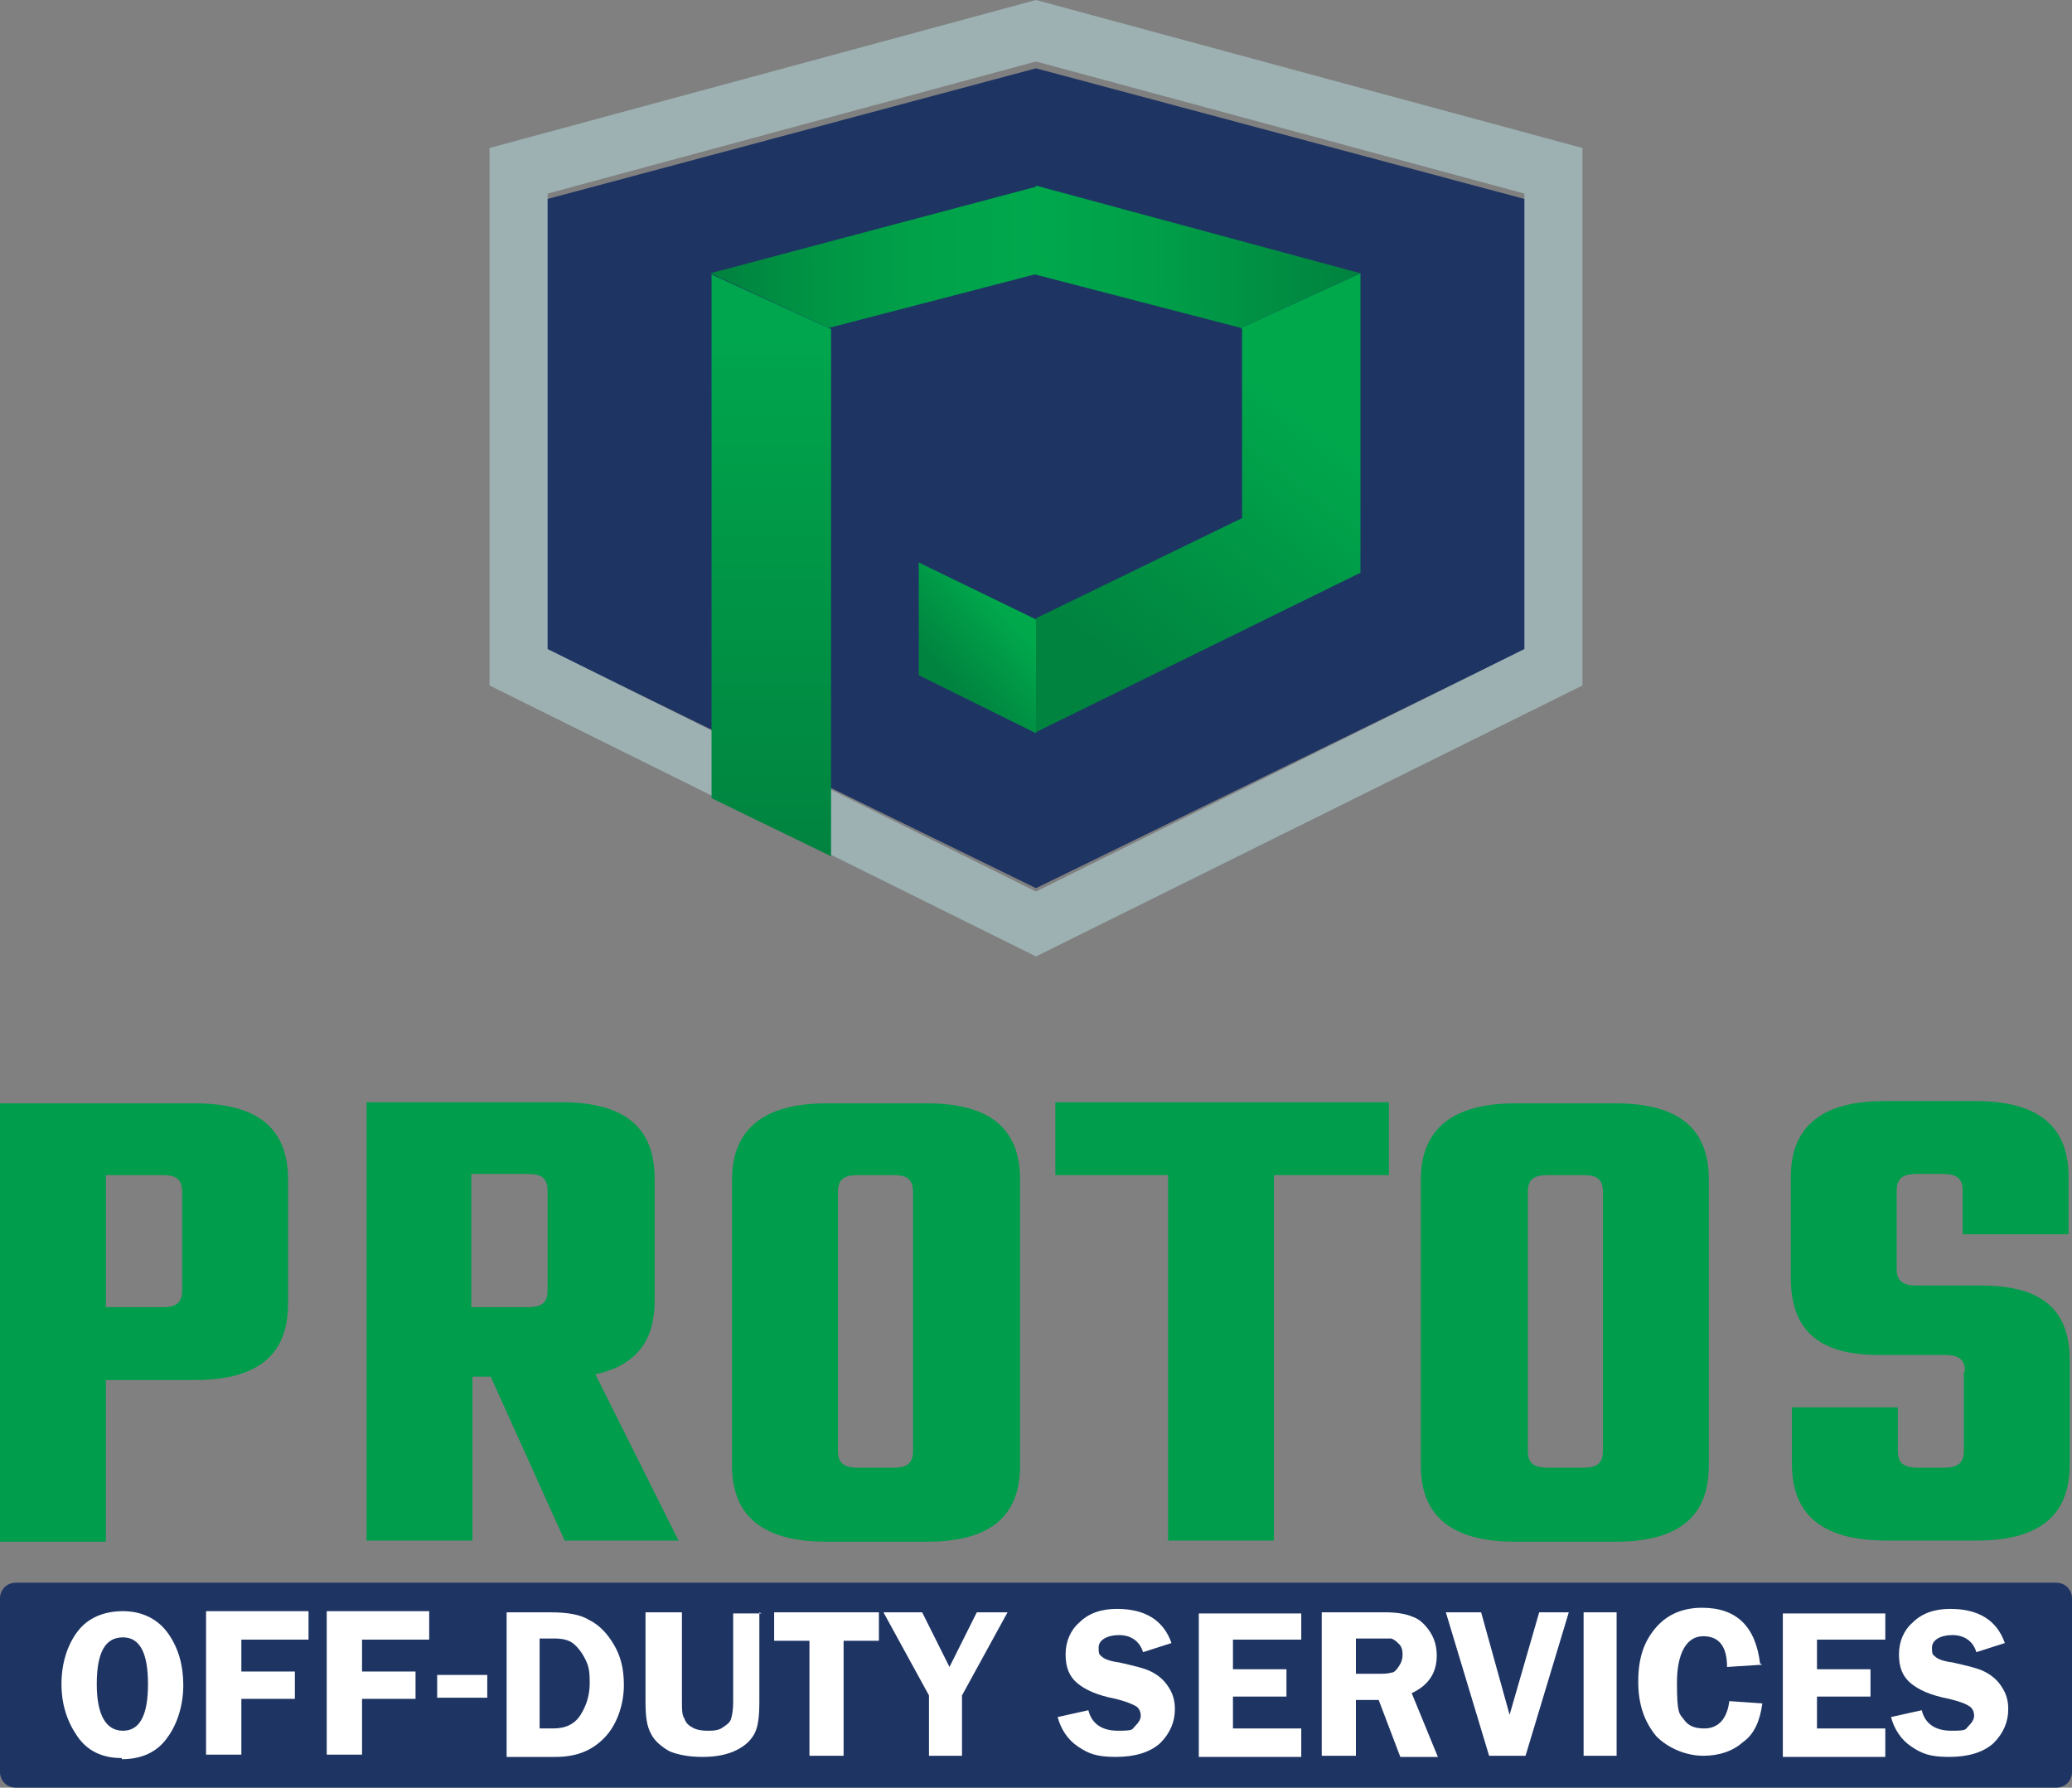
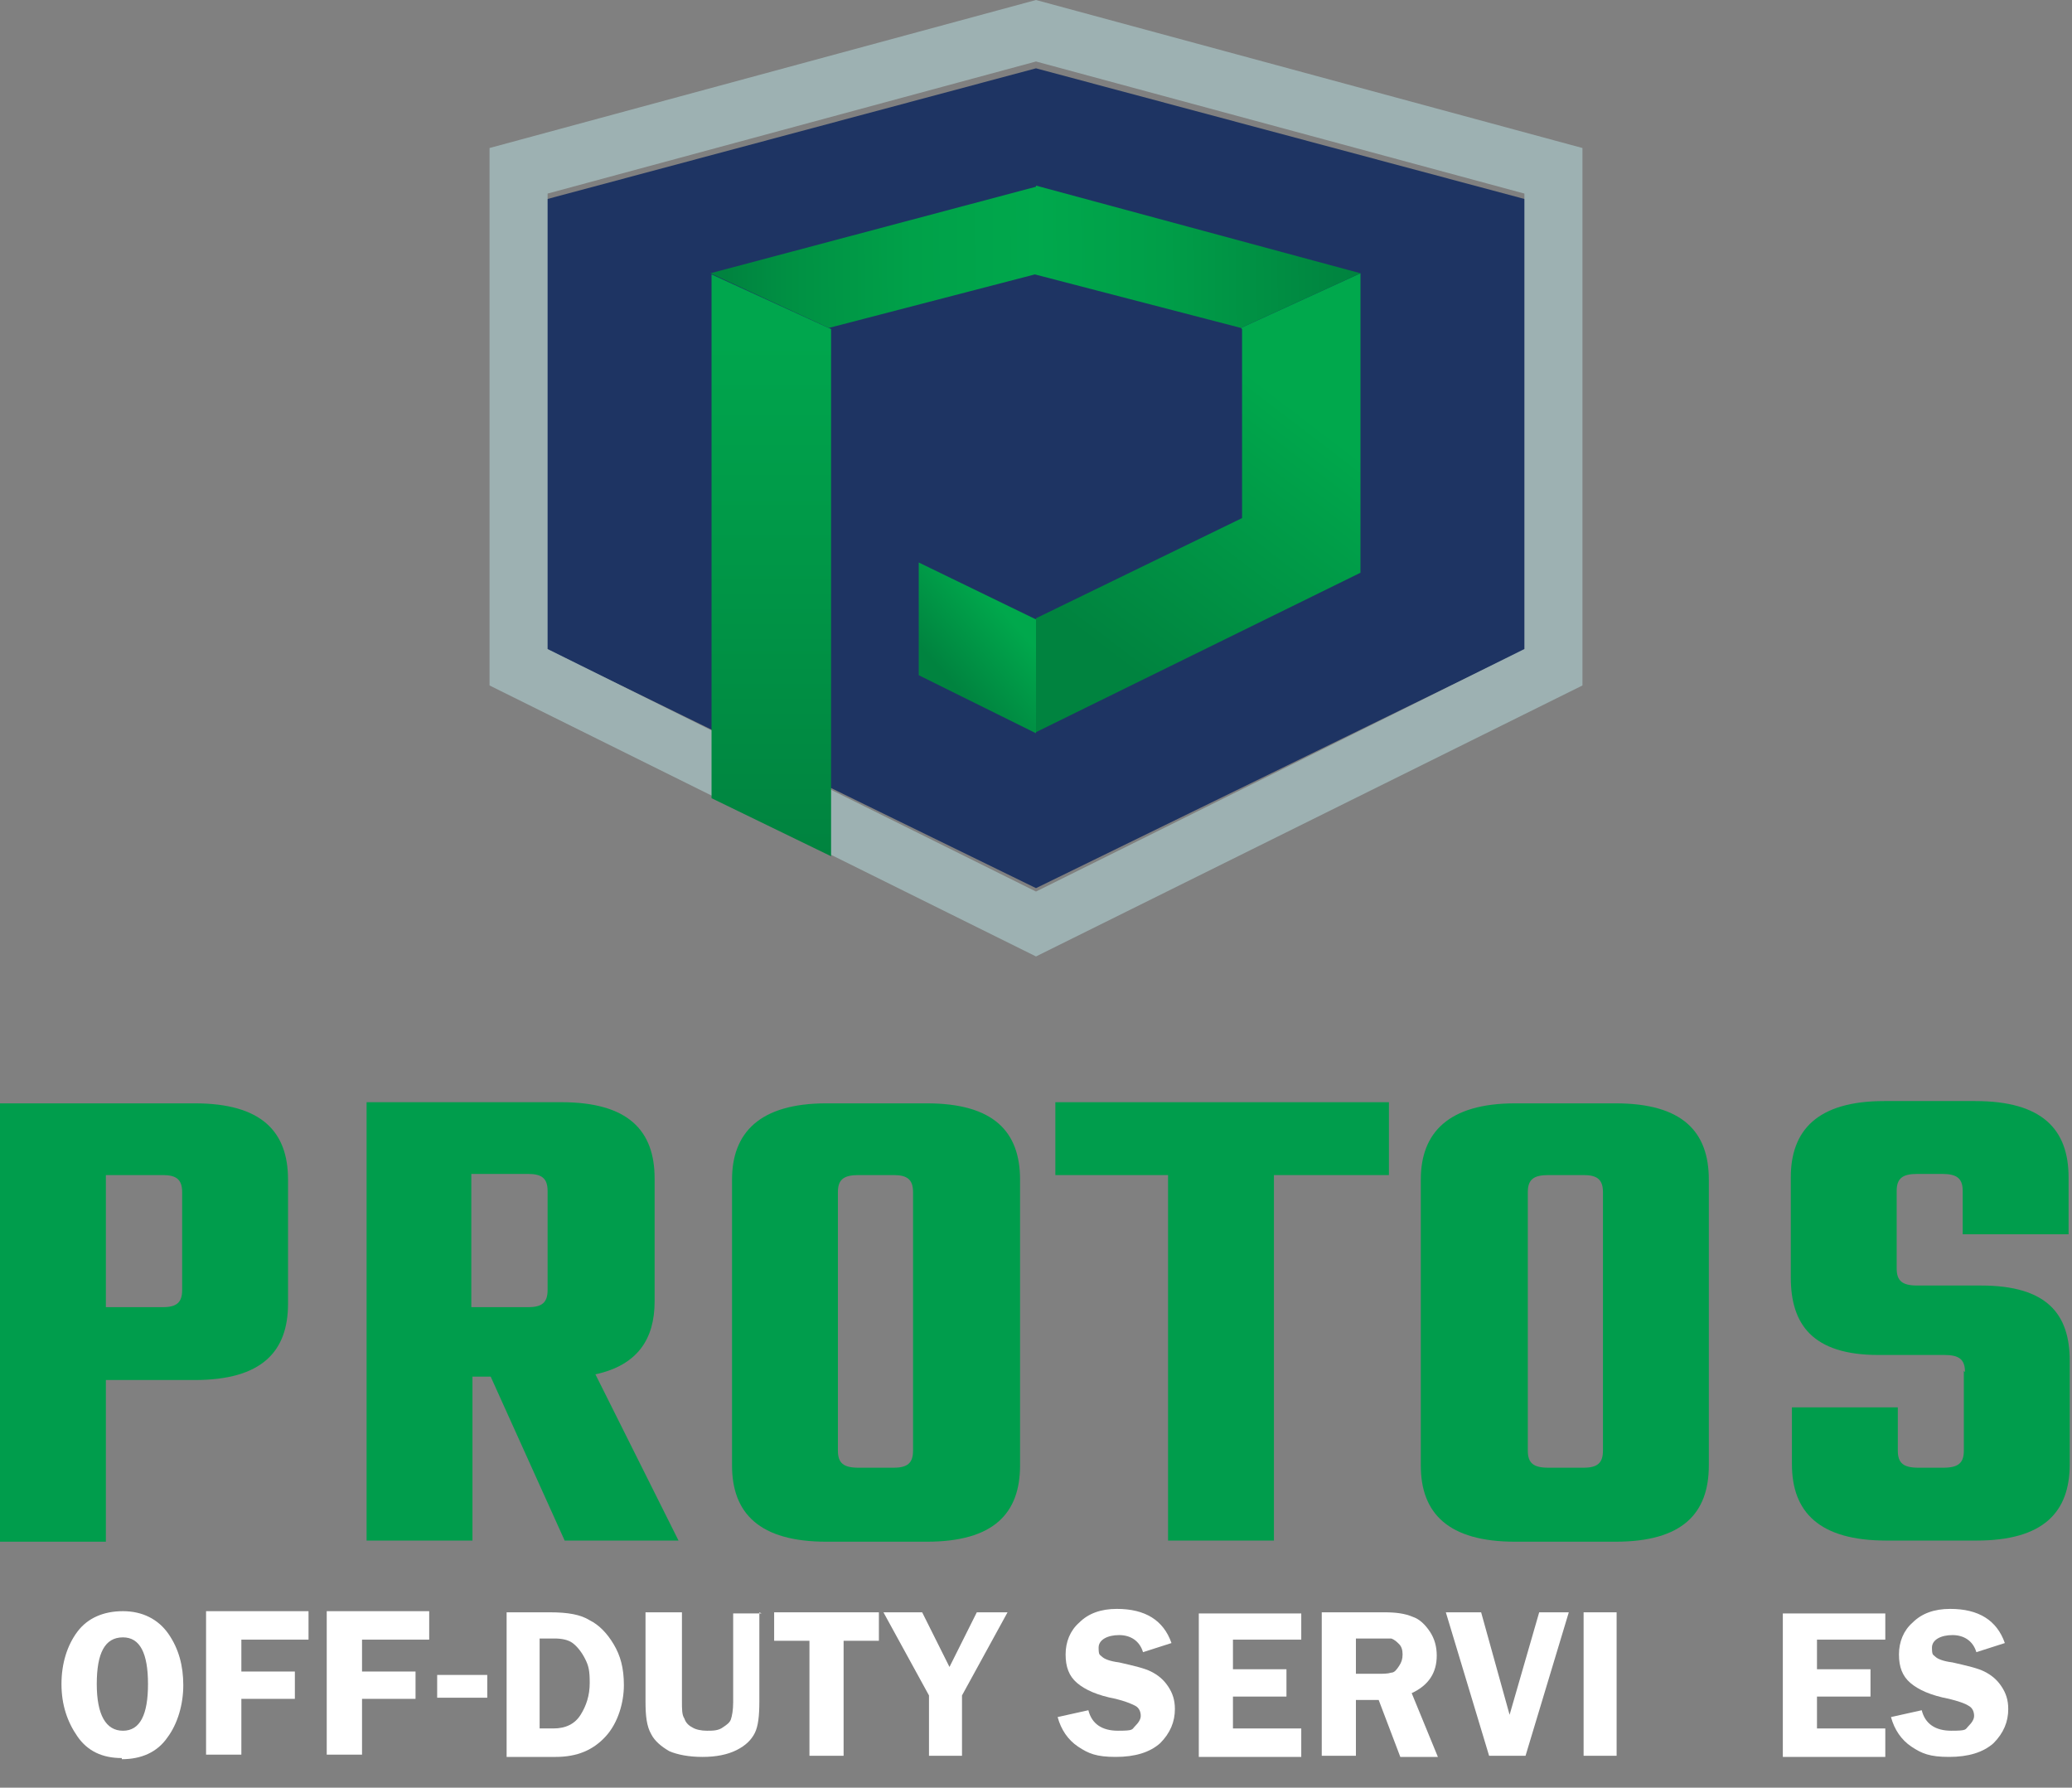
<svg xmlns="http://www.w3.org/2000/svg" id="Layer_1" viewBox="0 0 182 157">
  <rect x="0" y="0" width="182" height="157" fill="#808080" stroke="none" />
  <defs>
    <style>      .st0 {        fill: url(#linear-gradient2);      }      .st1 {        fill: url(#linear-gradient1);      }      .st2 {        fill: url(#linear-gradient3);      }      .st3 {        fill: url(#linear-gradient);      }      .st4 {        fill: #009d4c;      }      .st5 {        fill: #9db1b2;      }      .st6 {        fill: #fff;      }      .st7 {        fill: #1e3463;      }    </style>
    <linearGradient id="linear-gradient" x1="81.4" y1="97.2" x2="89.6" y2="104.4" gradientTransform="translate(0 158) scale(1 -1)" gradientUnits="userSpaceOnUse">
      <stop offset=".2" stop-color="#00833f" />
      <stop offset=".9" stop-color="#00a84c" />
    </linearGradient>
    <linearGradient id="linear-gradient1" x1="67.7" y1="82.8" x2="67.7" y2="133.9" gradientTransform="translate(0 158) scale(1 -1)" gradientUnits="userSpaceOnUse">
      <stop offset="0" stop-color="#00833f" />
      <stop offset=".9" stop-color="#00a64d" />
    </linearGradient>
    <linearGradient id="linear-gradient2" x1="99.5" y1="98.9" x2="117.8" y2="122.9" gradientTransform="translate(0 158) scale(1 -1)" gradientUnits="userSpaceOnUse">
      <stop offset="0" stop-color="#00833f" />
      <stop offset=".9" stop-color="#00a84c" />
    </linearGradient>
    <linearGradient id="linear-gradient3" x1="63.7" y1="135" x2="118.6" y2="135.5" gradientTransform="translate(0 158) scale(1 -1)" gradientUnits="userSpaceOnUse">
      <stop offset="0" stop-color="#00833f" />
      <stop offset=".1" stop-color="#009043" />
      <stop offset=".3" stop-color="#00a149" />
      <stop offset=".5" stop-color="#00a84c" />
      <stop offset=".7" stop-color="#009e48" />
      <stop offset="1" stop-color="#00833f" />
      <stop offset="1" stop-color="#00833f" />
    </linearGradient>
  </defs>
  <path class="st4" d="M17.1,96.9c5.9,0,8.2,2.5,8.2,6.7v10.9c0,4.2-2.3,6.7-8.2,6.7h-7.8v14.2H0v-38.5h17.1ZM16,104.7c0-1.1-.5-1.5-1.7-1.5h-5v11.6h5c1.2,0,1.7-.4,1.7-1.5v-8.6h0Z" />
  <path class="st4" d="M43.1,120.9h-1.6v14.4h-9.3v-38.5h17.1c5.9,0,8.2,2.5,8.2,6.7v10.8c0,3.3-1.5,5.6-5.2,6.4l7.3,14.6h-10l-6.5-14.4ZM41.4,114.8h5c1.2,0,1.7-.4,1.7-1.5v-8.7c0-1.1-.5-1.5-1.7-1.5h-5v11.6h0Z" />
  <path class="st4" d="M81.4,96.9c5.9,0,8.2,2.5,8.2,6.7v25.1c0,4.2-2.3,6.7-8.2,6.7h-8.8c-5.9,0-8.3-2.5-8.3-6.7v-25.1c0-4.1,2.4-6.7,8.3-6.7h8.8ZM80.2,104.7c0-1.1-.5-1.5-1.7-1.5h-3.1c-1.3,0-1.8.4-1.8,1.5v22.7c0,1.1.5,1.5,1.8,1.5h3.1c1.2,0,1.7-.4,1.7-1.5v-22.7Z" />
  <path class="st4" d="M121.9,103.2h-10v32.1h-9.3v-32.1h-9.9v-6.4h29.3v6.4h0Z" />
  <path class="st4" d="M141.9,96.9c5.9,0,8.2,2.5,8.2,6.7v25.1c0,4.2-2.3,6.7-8.2,6.7h-8.8c-5.9,0-8.3-2.5-8.3-6.7v-25.1c0-4.1,2.4-6.7,8.3-6.7h8.8ZM140.8,104.7c0-1.1-.5-1.5-1.7-1.5h-3.1c-1.3,0-1.8.4-1.8,1.5v22.7c0,1.1.5,1.5,1.8,1.5h3.1c1.2,0,1.7-.4,1.7-1.5v-22.7Z" />
  <path class="st4" d="M172.6,120.5c0-1.1-.5-1.5-1.8-1.5h-5.8c-5.8,0-7.7-2.7-7.7-6.8v-8.8c0-4.1,2.3-6.7,8.2-6.7h8c5.9,0,8.2,2.5,8.2,6.7v5h-9.3v-3.8c0-1.1-.5-1.5-1.8-1.5h-2.2c-1.3,0-1.8.4-1.8,1.5v6.8c0,1.1.5,1.5,1.8,1.5h5.6c5.8,0,7.8,2.5,7.8,6.6v9.1c0,4.2-2.3,6.7-8.2,6.7h-7.9c-5.9,0-8.3-2.5-8.3-6.7v-5h9.3v3.8c0,1.1.5,1.5,1.8,1.5h2.2c1.3,0,1.8-.4,1.8-1.5v-7h0Z" />
  <path class="st7" d="M48,57l43,21,43-21V17.5s-43-11.5-43-11.5l-43,11.5v39.5Z" />
  <path class="st5" d="M91,0l-48,13v47.2l48,23.8,48-23.8V13L91,0ZM133.9,57l-42.9,21.3-42.9-21.3V17l42.9-11.6,42.9,11.6v40.1Z" />
  <path class="st3" d="M80.7,49.4v9.9l10.3,5.1v-10s-10.3-5-10.3-5Z" />
  <path class="st1" d="M62.5,24.1v46l10.5,5.1V28.9l-10.5-4.8Z" />
  <path class="st0" d="M109.1,28.9v16.6l-18.1,8.8v10s28.5-14,28.5-14v-26.3l-10.5,4.8Z" />
  <path class="st2" d="M91,16.4l-28.6,7.6,10.4,4.8,18.1-4.7,18.1,4.7,10.5-4.8-28.5-7.7Z" />
-   <path class="st7" d="M180.6,139H1.4c-.8,0-1.4.6-1.4,1.4v15.2c0,.8.6,1.4,1.4,1.4h179.2c.8,0,1.4-.6,1.4-1.4v-15.2c0-.8-.6-1.4-1.4-1.4Z" />
-   <path class="st6" d="M10.7,154.4c-1.7,0-3-.6-3.9-1.9-.9-1.3-1.4-2.8-1.4-4.6s.5-3.4,1.4-4.6c.9-1.2,2.3-1.8,4-1.8s3.1.7,4,2c.9,1.3,1.3,2.8,1.3,4.5s-.5,3.4-1.4,4.6c-.9,1.3-2.3,1.9-4,1.9ZM10.8,143.8c-1.6,0-2.3,1.4-2.3,4.1s.8,4.1,2.3,4.1,2.2-1.4,2.2-4.1-.7-4.1-2.2-4.1Z" />
+   <path class="st6" d="M10.7,154.4c-1.7,0-3-.6-3.9-1.9-.9-1.3-1.4-2.8-1.4-4.6s.5-3.4,1.4-4.6c.9-1.2,2.3-1.8,4-1.8s3.1.7,4,2c.9,1.3,1.3,2.8,1.3,4.5s-.5,3.4-1.4,4.6c-.9,1.3-2.3,1.9-4,1.9M10.8,143.8c-1.6,0-2.3,1.4-2.3,4.1s.8,4.1,2.3,4.1,2.2-1.4,2.2-4.1-.7-4.1-2.2-4.1Z" />
  <path class="st6" d="M27.1,144h-5.9v2.8h4.7v2.4h-4.7v4.9h-3.1v-12.6h9v2.5h0Z" />
  <path class="st6" d="M37.7,144h-5.9v2.8h4.7v2.4h-4.7v4.9h-3.1v-12.6h9v2.5h0Z" />
  <path class="st6" d="M38.4,147.1h4.4v2h-4.4v-2Z" />
  <path class="st6" d="M44.5,141.6h3.8c1.6,0,2.7.2,3.5.7.8.4,1.5,1.1,2.1,2.1s.9,2.1.9,3.6-.5,3.3-1.6,4.5c-1.1,1.2-2.5,1.8-4.4,1.8h-4.3v-12.6h0ZM47.4,143.9v7.9h1.2c1.1,0,1.9-.4,2.4-1.2.5-.8.8-1.7.8-2.8s-.1-1.5-.4-2.1c-.3-.6-.7-1.1-1.1-1.4-.4-.3-1-.4-1.6-.4h-1.2Z" />
  <path class="st6" d="M66.7,141.6v7.8c0,1.3-.1,2.2-.4,2.8-.3.6-.8,1.1-1.6,1.5-.8.4-1.8.6-3,.6s-2.2-.2-2.9-.5c-.7-.4-1.3-.9-1.6-1.5-.4-.7-.5-1.6-.5-2.9v-7.8h3.2v7.8c0,.7,0,1.2.2,1.5.1.3.3.6.7.8.3.2.8.3,1.3.3s1,0,1.4-.3c.3-.2.6-.4.7-.7.1-.3.2-.8.2-1.5v-7.8h2.5Z" />
  <path class="st6" d="M77.2,141.6v2.5h-3.1v10.1h-3v-10.1h-3.1v-2.5h9.3Z" />
  <path class="st6" d="M88.5,141.6l-4,7.3v5.3h-2.9v-5.3l-4-7.3h3.4l2.4,4.8,2.4-4.8h2.6Z" />
  <path class="st6" d="M102.9,144.3l-2.5.8c-.3-1-1.1-1.5-2.1-1.5s-1.8.4-1.8,1.1.1.6.3.8c.2.2.7.4,1.5.5,1.3.3,2.2.5,2.8.8.6.3,1.1.7,1.5,1.3.4.6.6,1.2.6,2,0,1.1-.4,2.1-1.3,3-.9.8-2.2,1.2-3.9,1.2s-2.4-.3-3.3-.9c-.9-.6-1.5-1.5-1.8-2.6l2.7-.6c.3,1.2,1.2,1.8,2.6,1.8s1.2-.1,1.5-.4c.3-.3.5-.6.5-.9s-.1-.7-.5-.9-.9-.4-1.7-.6c-1.6-.3-2.7-.8-3.4-1.4-.7-.6-1-1.4-1-2.5s.4-2.1,1.2-2.8c.8-.8,1.9-1.2,3.3-1.2,2.5,0,4.1,1,4.8,3h0Z" />
  <path class="st6" d="M114.3,144h-6v2.6h4.7v2.4h-4.7v2.8h6v2.5h-9v-12.6h9v2.4h0Z" />
  <path class="st6" d="M119.1,149.2v5h-3v-12.6h5.5c1,0,1.8.1,2.5.4.6.2,1.1.7,1.5,1.3.4.6.6,1.3.6,2.1,0,1.5-.7,2.6-2.2,3.3l2.3,5.6h-3.3l-1.9-5h-2.1ZM119.1,143.8v3.2h1.8c.6,0,1,0,1.3-.1.3,0,.5-.3.7-.6.2-.3.3-.6.3-1s-.1-.7-.3-.9-.4-.4-.7-.5c-.2,0-.7,0-1.4,0h-1.7Z" />
  <path class="st6" d="M137.8,141.6l-3.8,12.6h-3.2l-3.8-12.6h3.1l2.5,9,2.6-9h2.5Z" />
  <path class="st6" d="M142,141.6v12.6h-2.9v-12.6h2.9Z" />
-   <path class="st6" d="M154.8,146.2l-3.1.2c0-1.8-.7-2.7-2.1-2.7s-2.3,1.4-2.3,4.1.2,2.7.6,3.2c.4.6,1,.8,1.8.8,1.2,0,2-.8,2.2-2.4l2.9.2c-.2,1.5-.7,2.7-1.7,3.4-.9.8-2.1,1.2-3.5,1.2s-3-.6-4.1-1.7c-1-1.2-1.6-2.7-1.6-4.8s.5-3.5,1.5-4.7c1-1.2,2.4-1.8,4.1-1.8,3,0,4.7,1.6,5.1,4.9h0Z" />
  <path class="st6" d="M165.6,144h-6v2.6h4.7v2.4h-4.7v2.8h6v2.5h-9v-12.6h9v2.4h0Z" />
  <path class="st6" d="M176.1,144.3l-2.5.8c-.3-1-1.1-1.5-2.1-1.5s-1.8.4-1.8,1.1.1.6.3.8c.2.2.7.4,1.5.5,1.3.3,2.2.5,2.8.8.6.3,1.1.7,1.5,1.3.4.6.6,1.2.6,2,0,1.1-.4,2.1-1.3,3-.9.8-2.2,1.2-3.9,1.2s-2.4-.3-3.3-.9c-.9-.6-1.5-1.5-1.8-2.6l2.7-.6c.3,1.2,1.2,1.8,2.6,1.8s1.2-.1,1.5-.4c.3-.3.5-.6.5-.9s-.1-.7-.5-.9c-.3-.2-.9-.4-1.7-.6-1.6-.3-2.7-.8-3.4-1.4-.7-.6-1-1.4-1-2.5s.4-2.1,1.2-2.8c.8-.8,1.9-1.2,3.3-1.2,2.5,0,4.1,1,4.8,3h0Z" />
</svg>